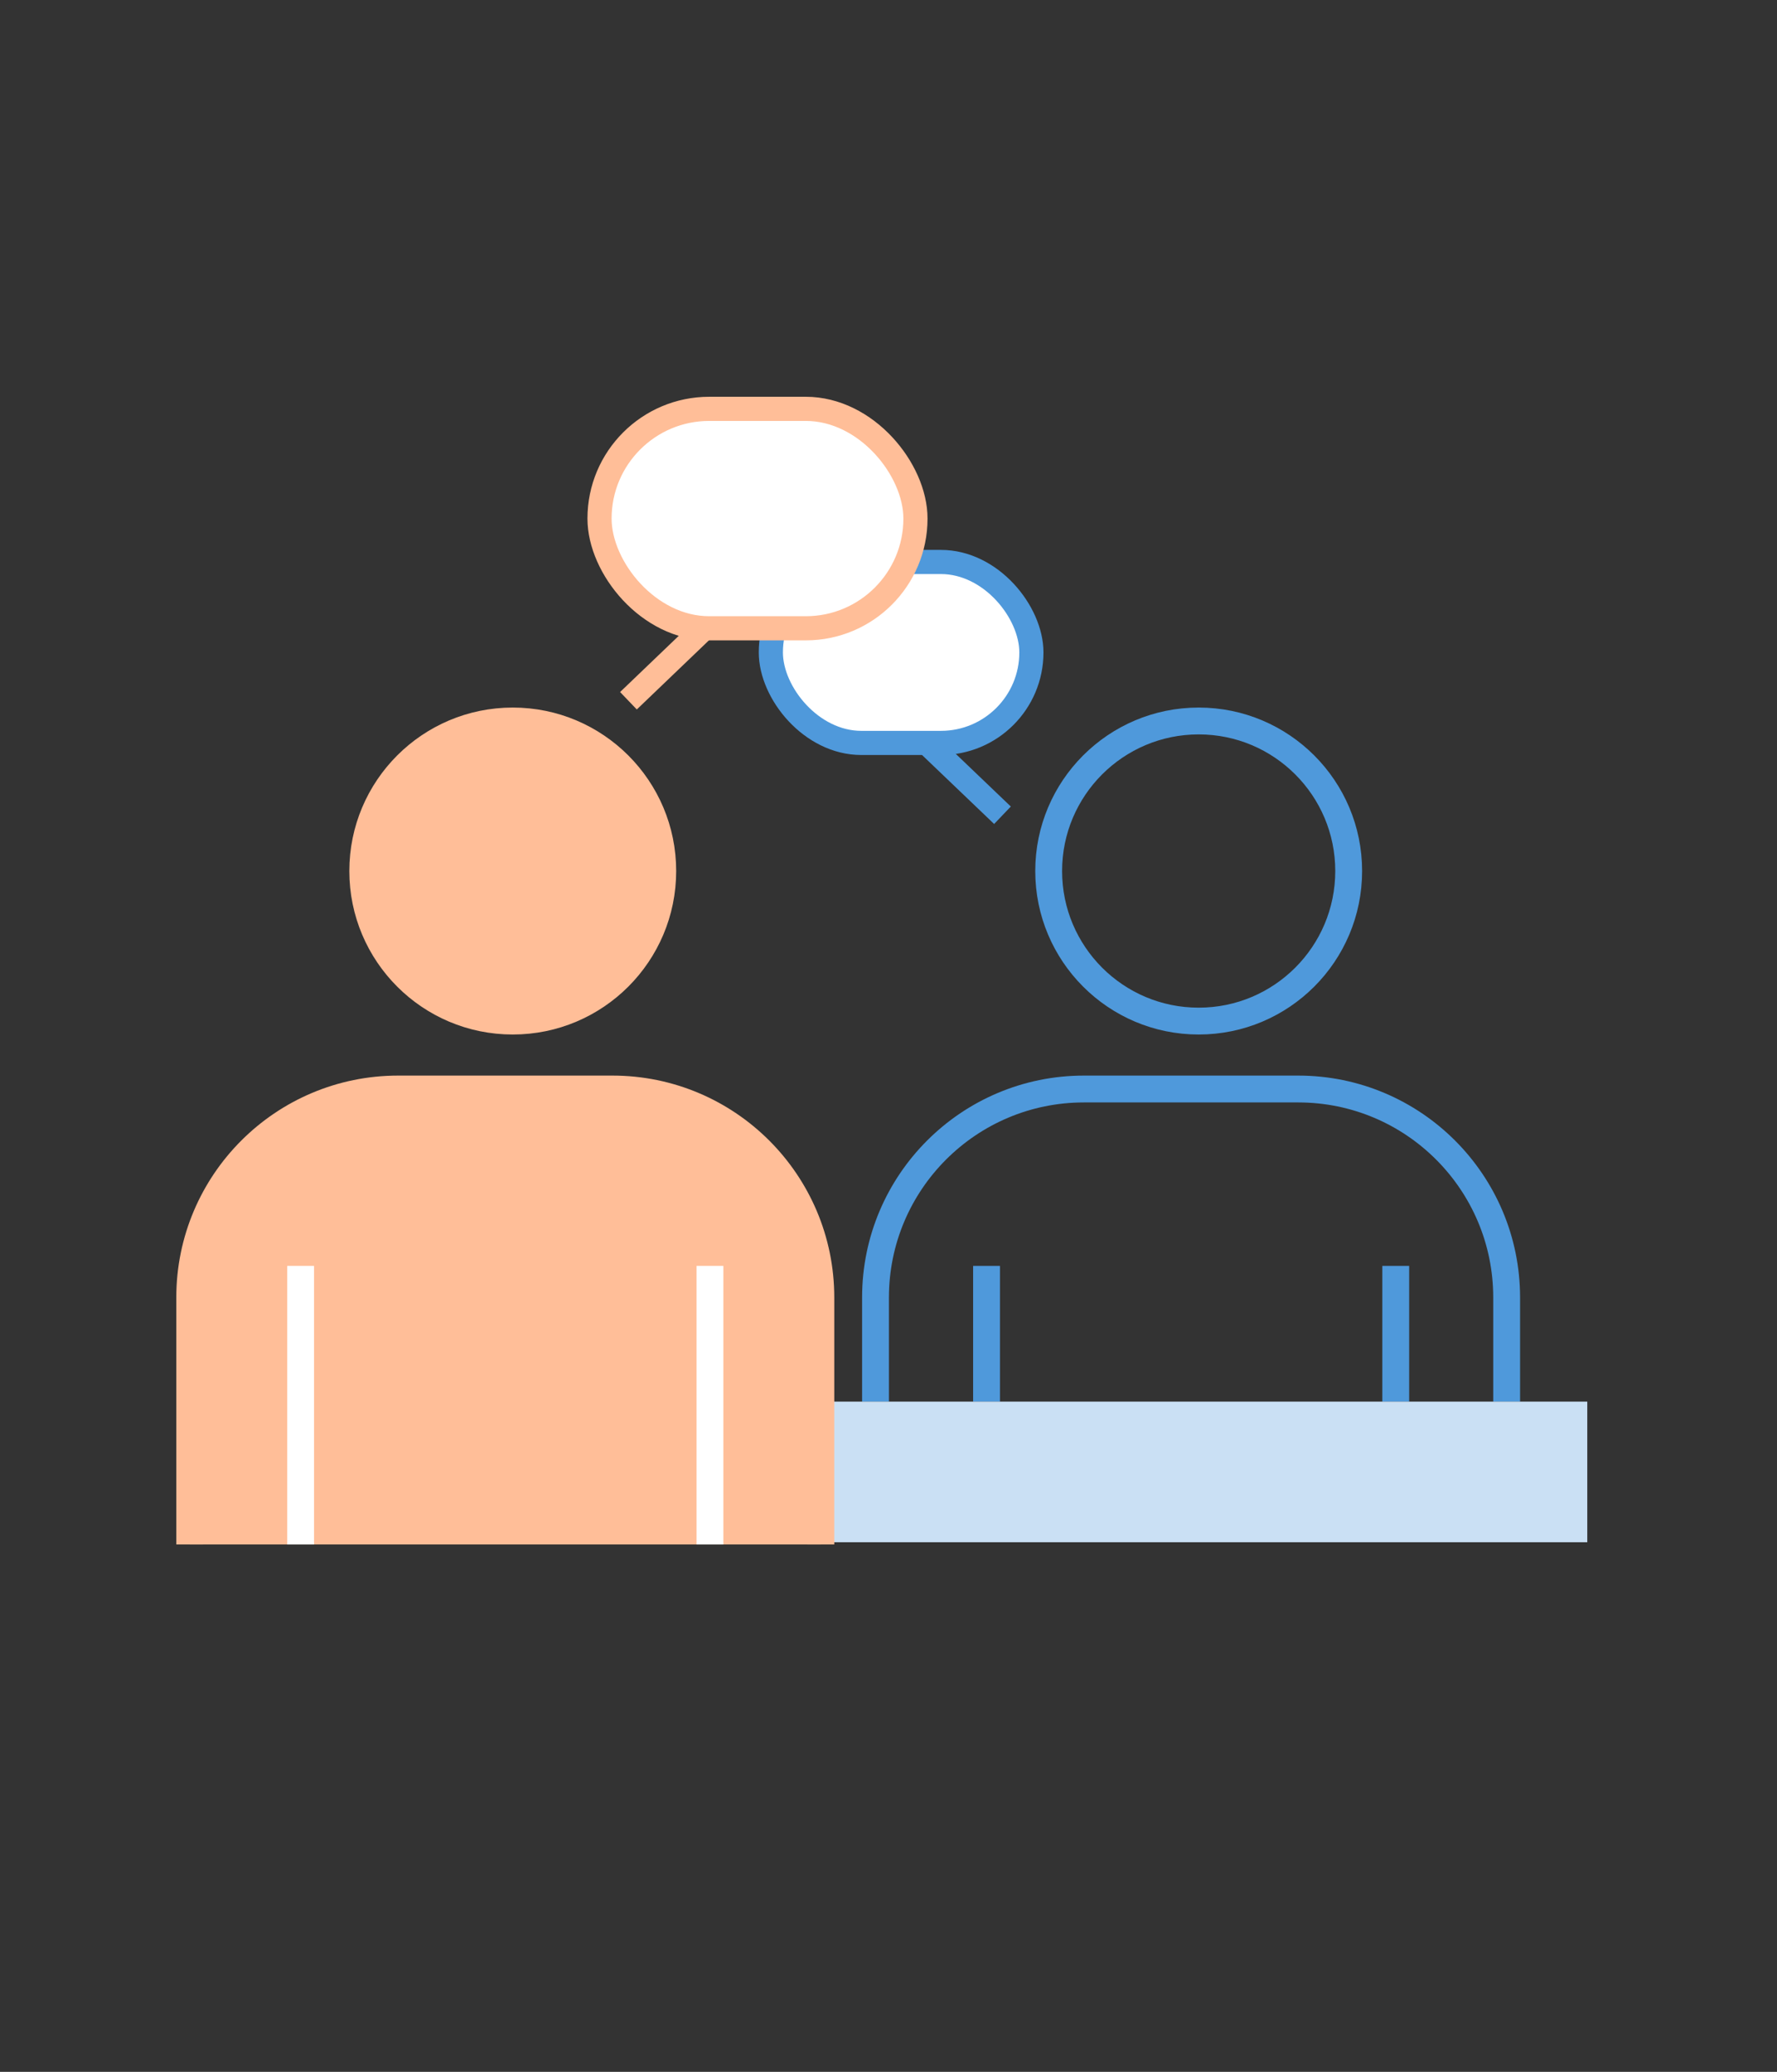
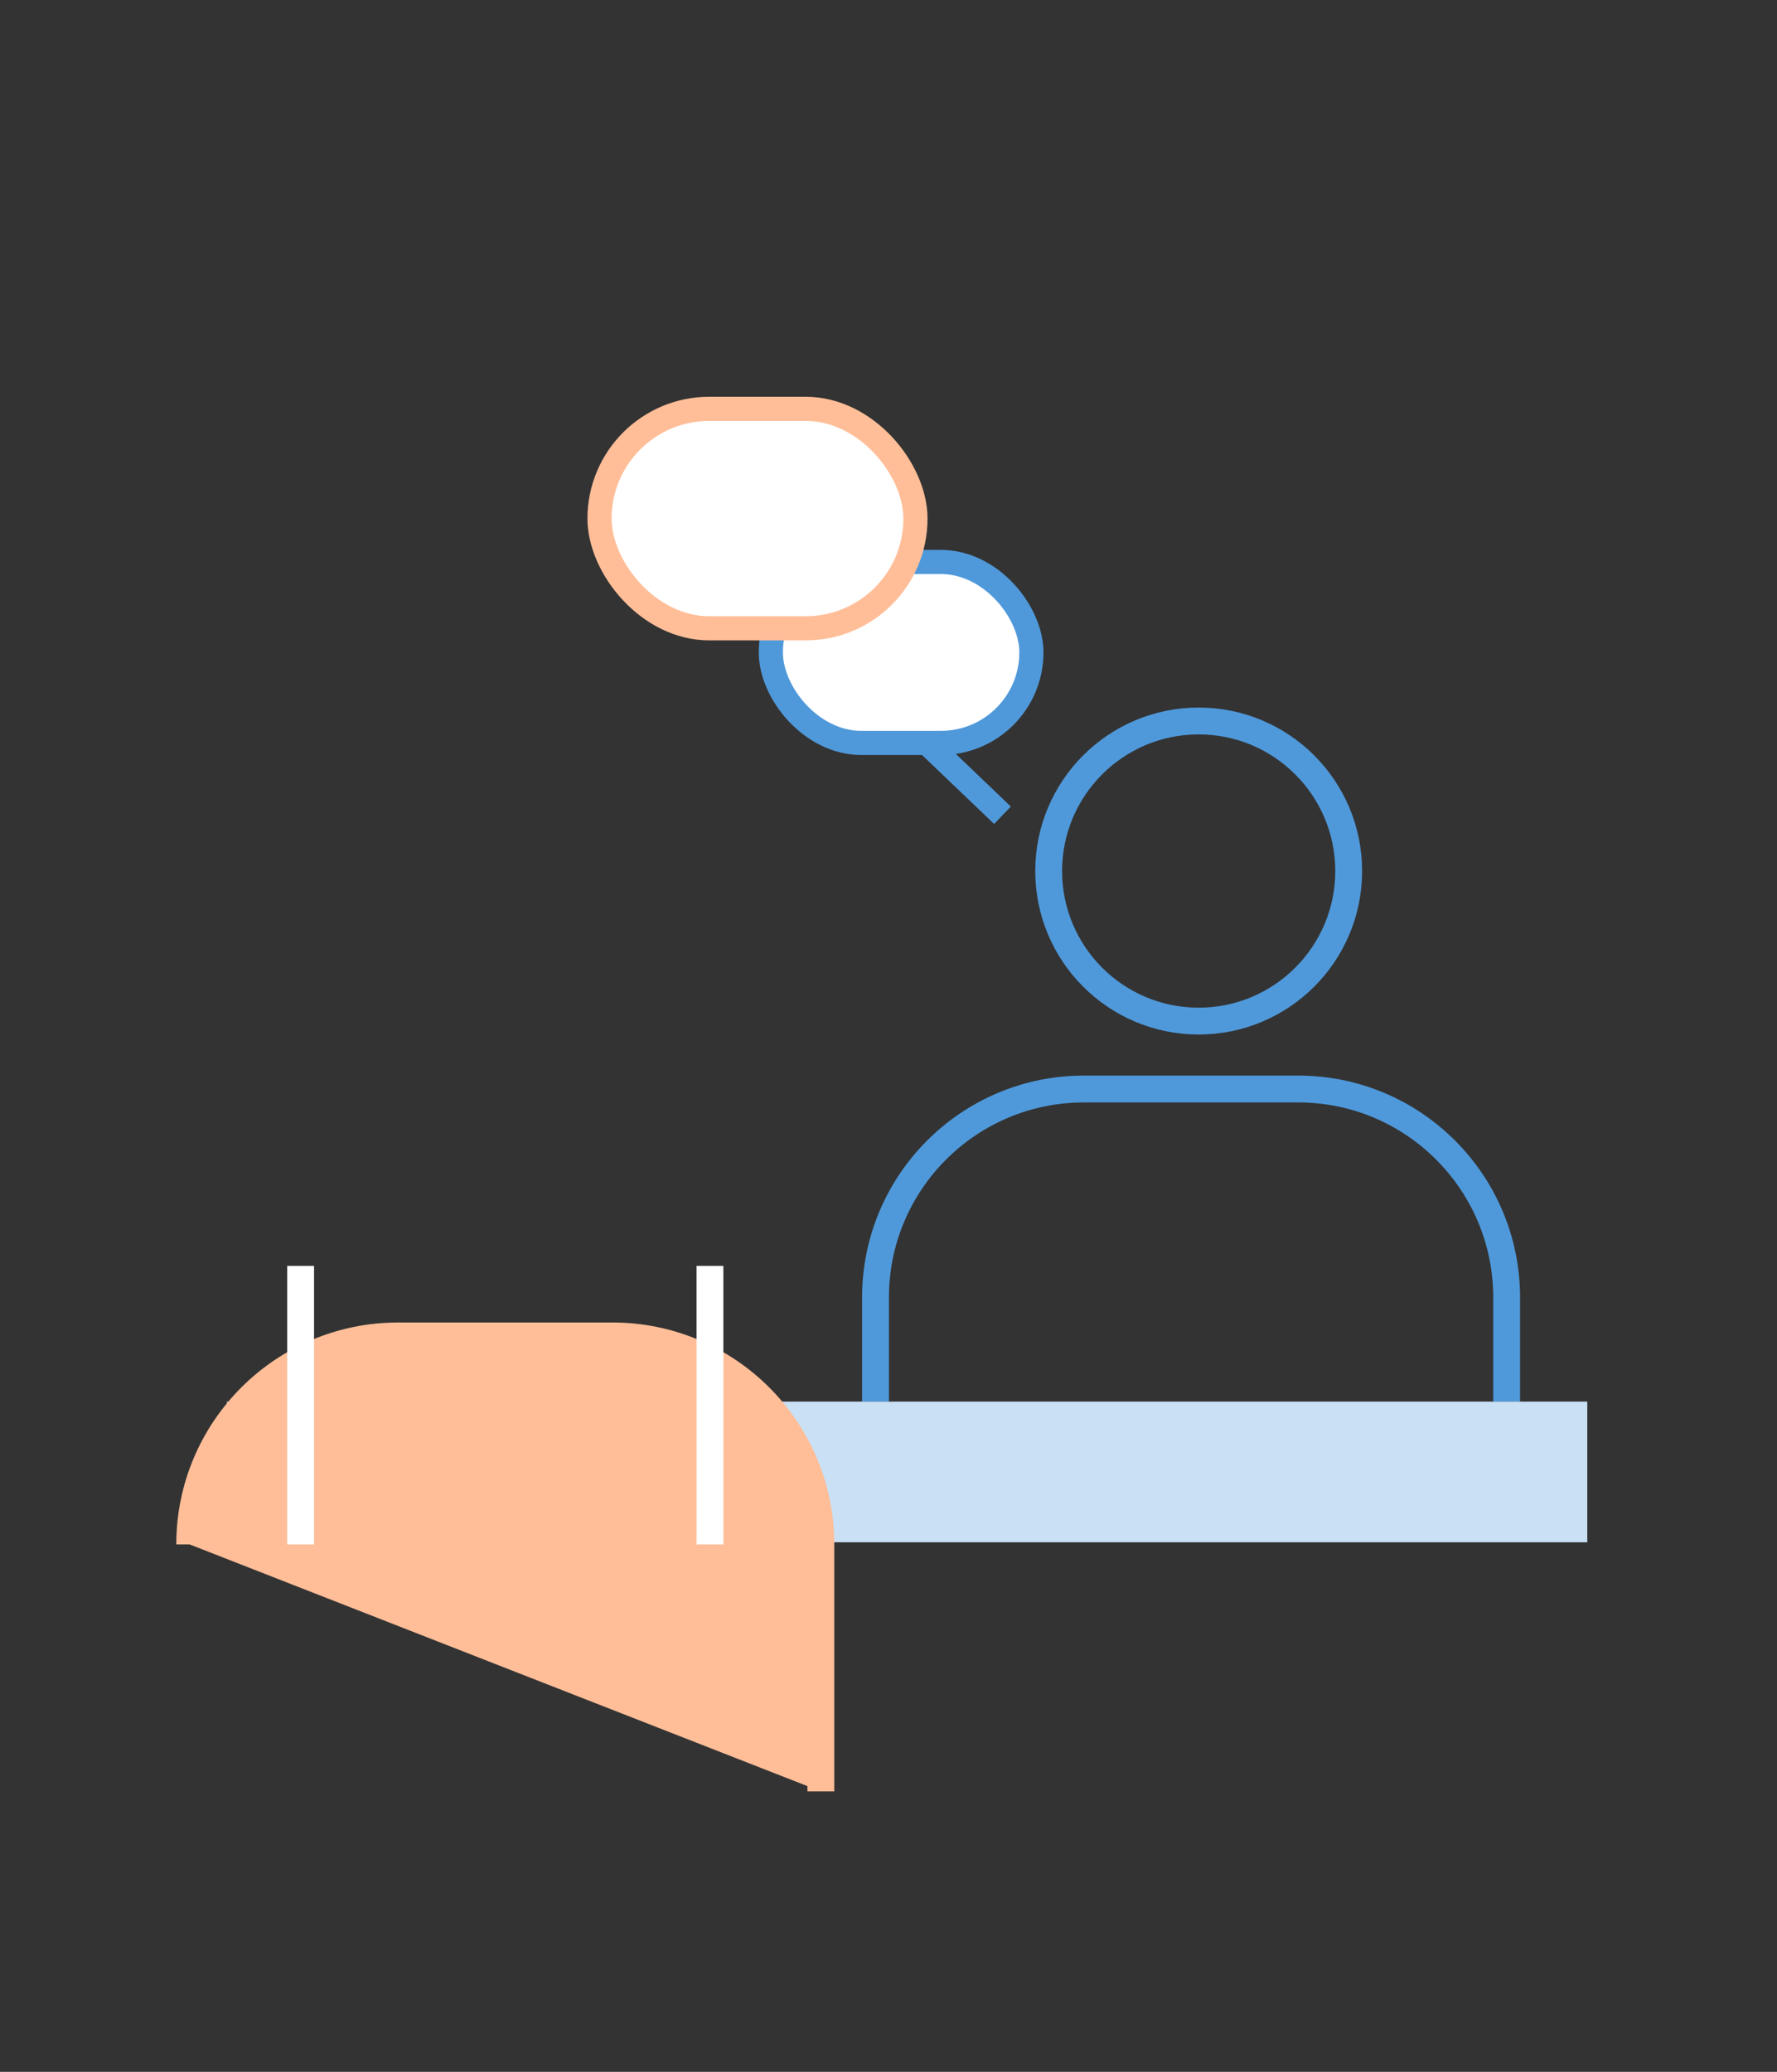
<svg xmlns="http://www.w3.org/2000/svg" id="_レイヤー_3" viewBox="0 0 145 169">
  <rect x="0" y="0" width="145" height="169" fill="#333333" stroke="none" />
  <defs>
    <style>.cls-1,.cls-2,.cls-3,.cls-4,.cls-5,.cls-6,.cls-7{stroke-miterlimit:10;}.cls-1,.cls-3{fill:#fff;}.cls-1,.cls-3,.cls-4,.cls-6{stroke-width:1.97px;}.cls-1,.cls-5,.cls-6{stroke:#ffbe98;}.cls-2,.cls-3,.cls-4{stroke:#4f99db;}.cls-2,.cls-4,.cls-6,.cls-7{fill:none;}.cls-2,.cls-5,.cls-7{stroke-width:2.19px;}.cls-5{fill:#ffbe98;}.cls-8{fill:#cae0f4;}.cls-7{stroke:#fff;}</style>
  </defs>
  <circle class="cls-2" cx="97.81" cy="71.05" r="12.24" />
-   <line class="cls-2" x1="113.89" y1="103.26" x2="113.89" y2="114.32" />
  <path class="cls-2" d="M71.44,114.32v-8.48c0-9.4,7.62-17.01,17.01-17.01h17.48c9.4,0,17.01,7.62,17.01,17.01v8.48" />
-   <line class="cls-2" x1="80.5" y1="103.26" x2="80.5" y2="114.32" />
  <rect class="cls-8" x="18.52" y="114.33" width="111" height="11.47" />
-   <circle class="cls-5" cx="41.84" cy="71.05" r="12.24" />
-   <path class="cls-5" d="M15.48,125.98v-20.14c0-9.4,7.62-17.01,17.01-17.01h17.48c9.4,0,17.01,7.62,17.01,17.01v20.14" />
+   <path class="cls-5" d="M15.48,125.98c0-9.4,7.62-17.01,17.01-17.01h17.48c9.4,0,17.01,7.62,17.01,17.01v20.14" />
  <line class="cls-7" x1="57.93" y1="103.26" x2="57.93" y2="125.98" />
  <line class="cls-7" x1="24.53" y1="103.26" x2="24.53" y2="125.98" />
  <rect class="cls-3" x="62.9" y="45.83" width="21.26" height="14.76" rx="7.38" ry="7.38" transform="translate(147.06 106.43) rotate(-180)" />
  <line class="cls-4" x1="81.8" y1="66.5" x2="75.62" y2="60.59" />
  <rect class="cls-1" x="48.92" y="33.35" width="25.78" height="17.9" rx="8.95" ry="8.95" />
-   <line class="cls-6" x1="51.28" y1="57.16" x2="57.45" y2="51.25" />
</svg>